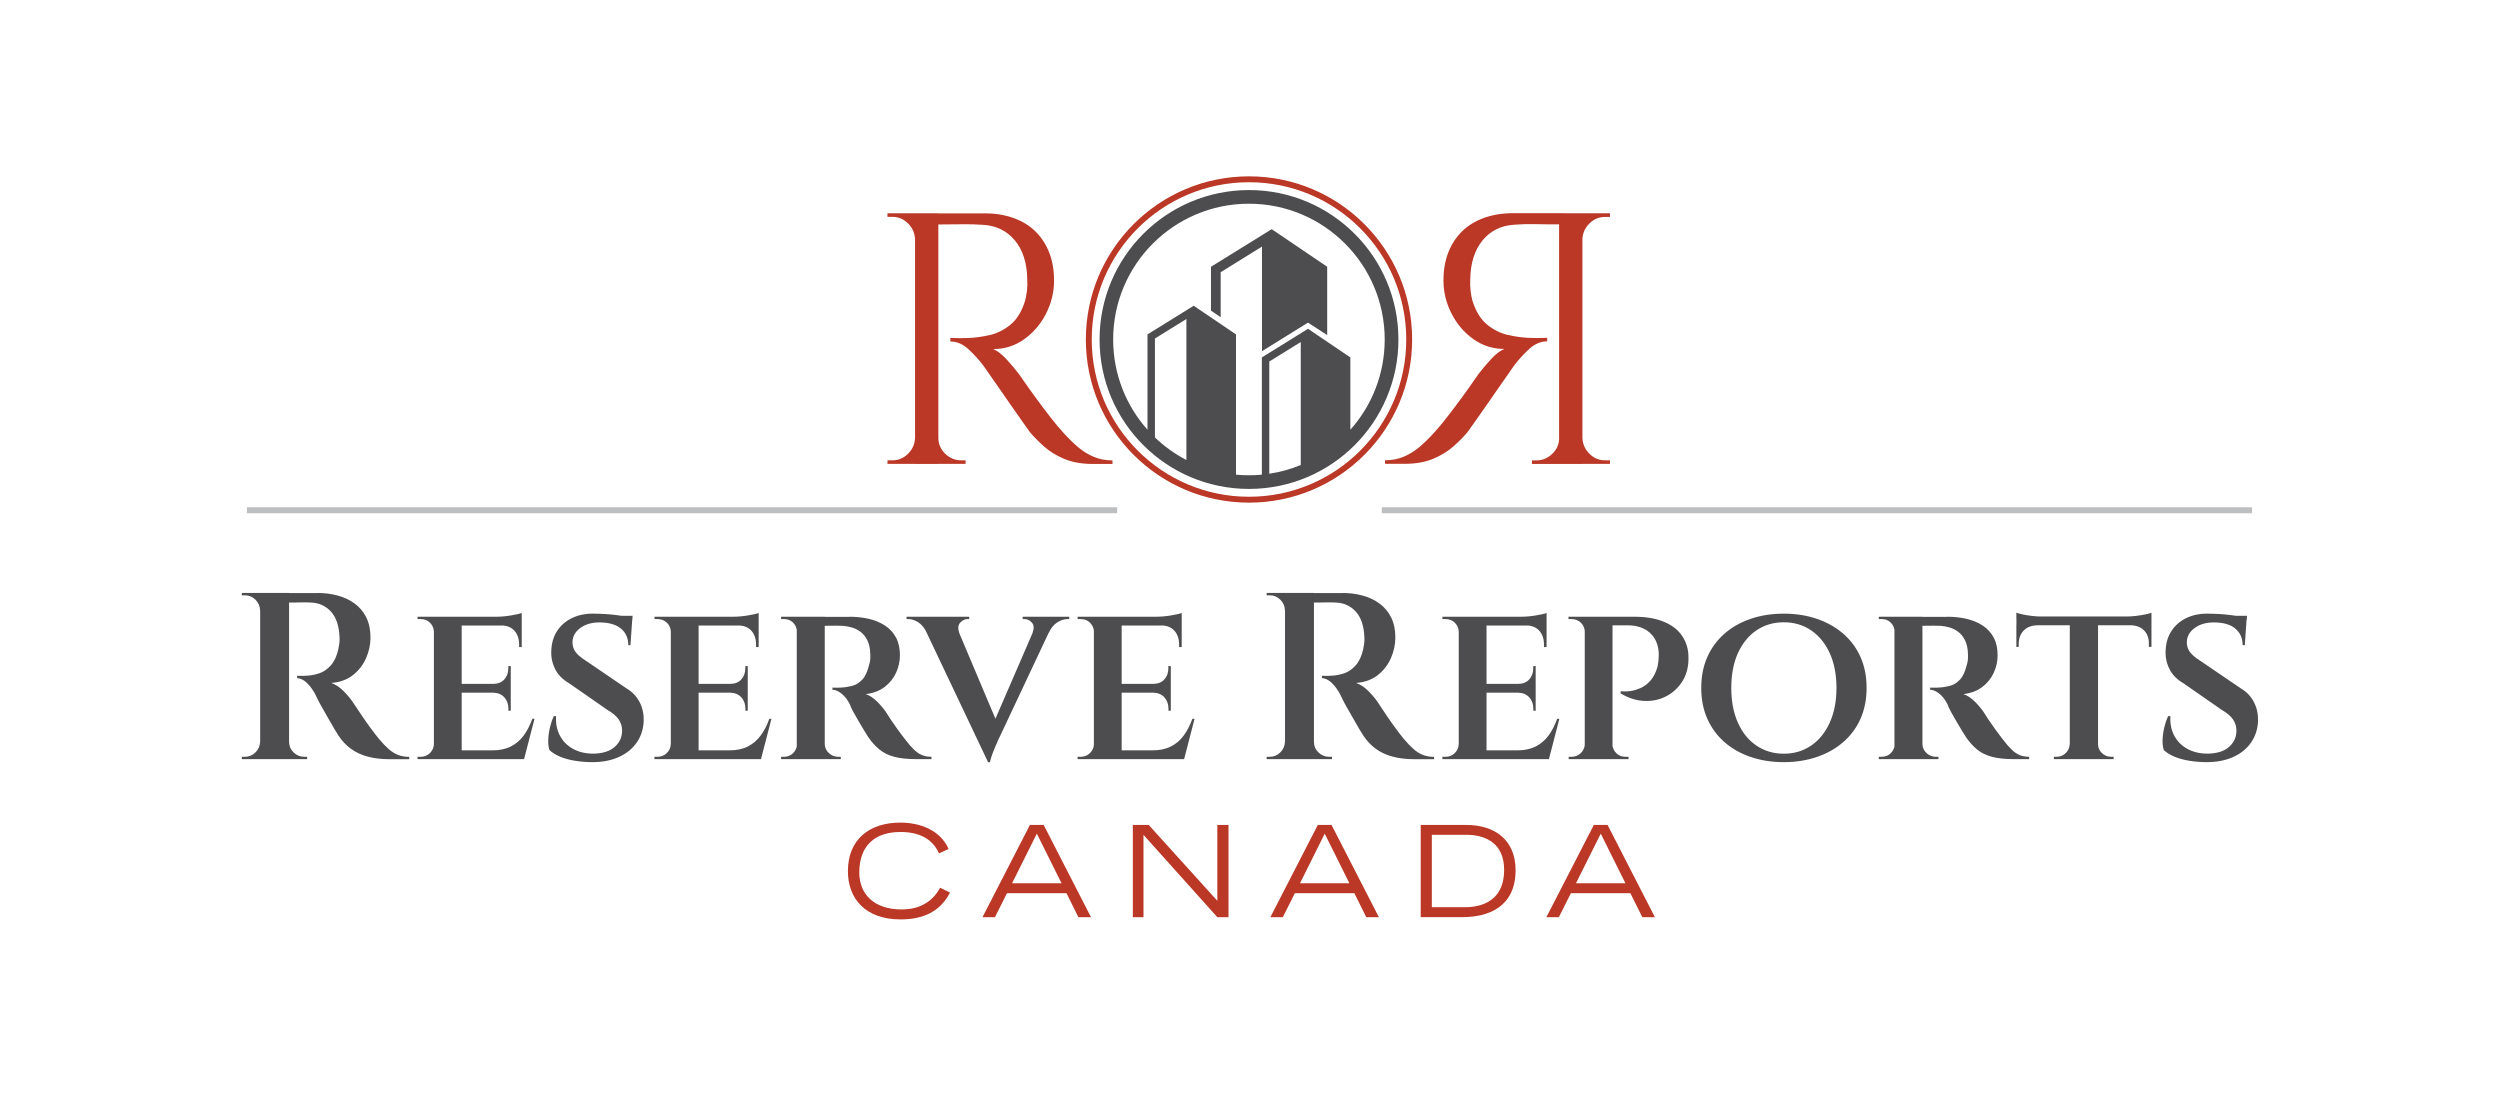
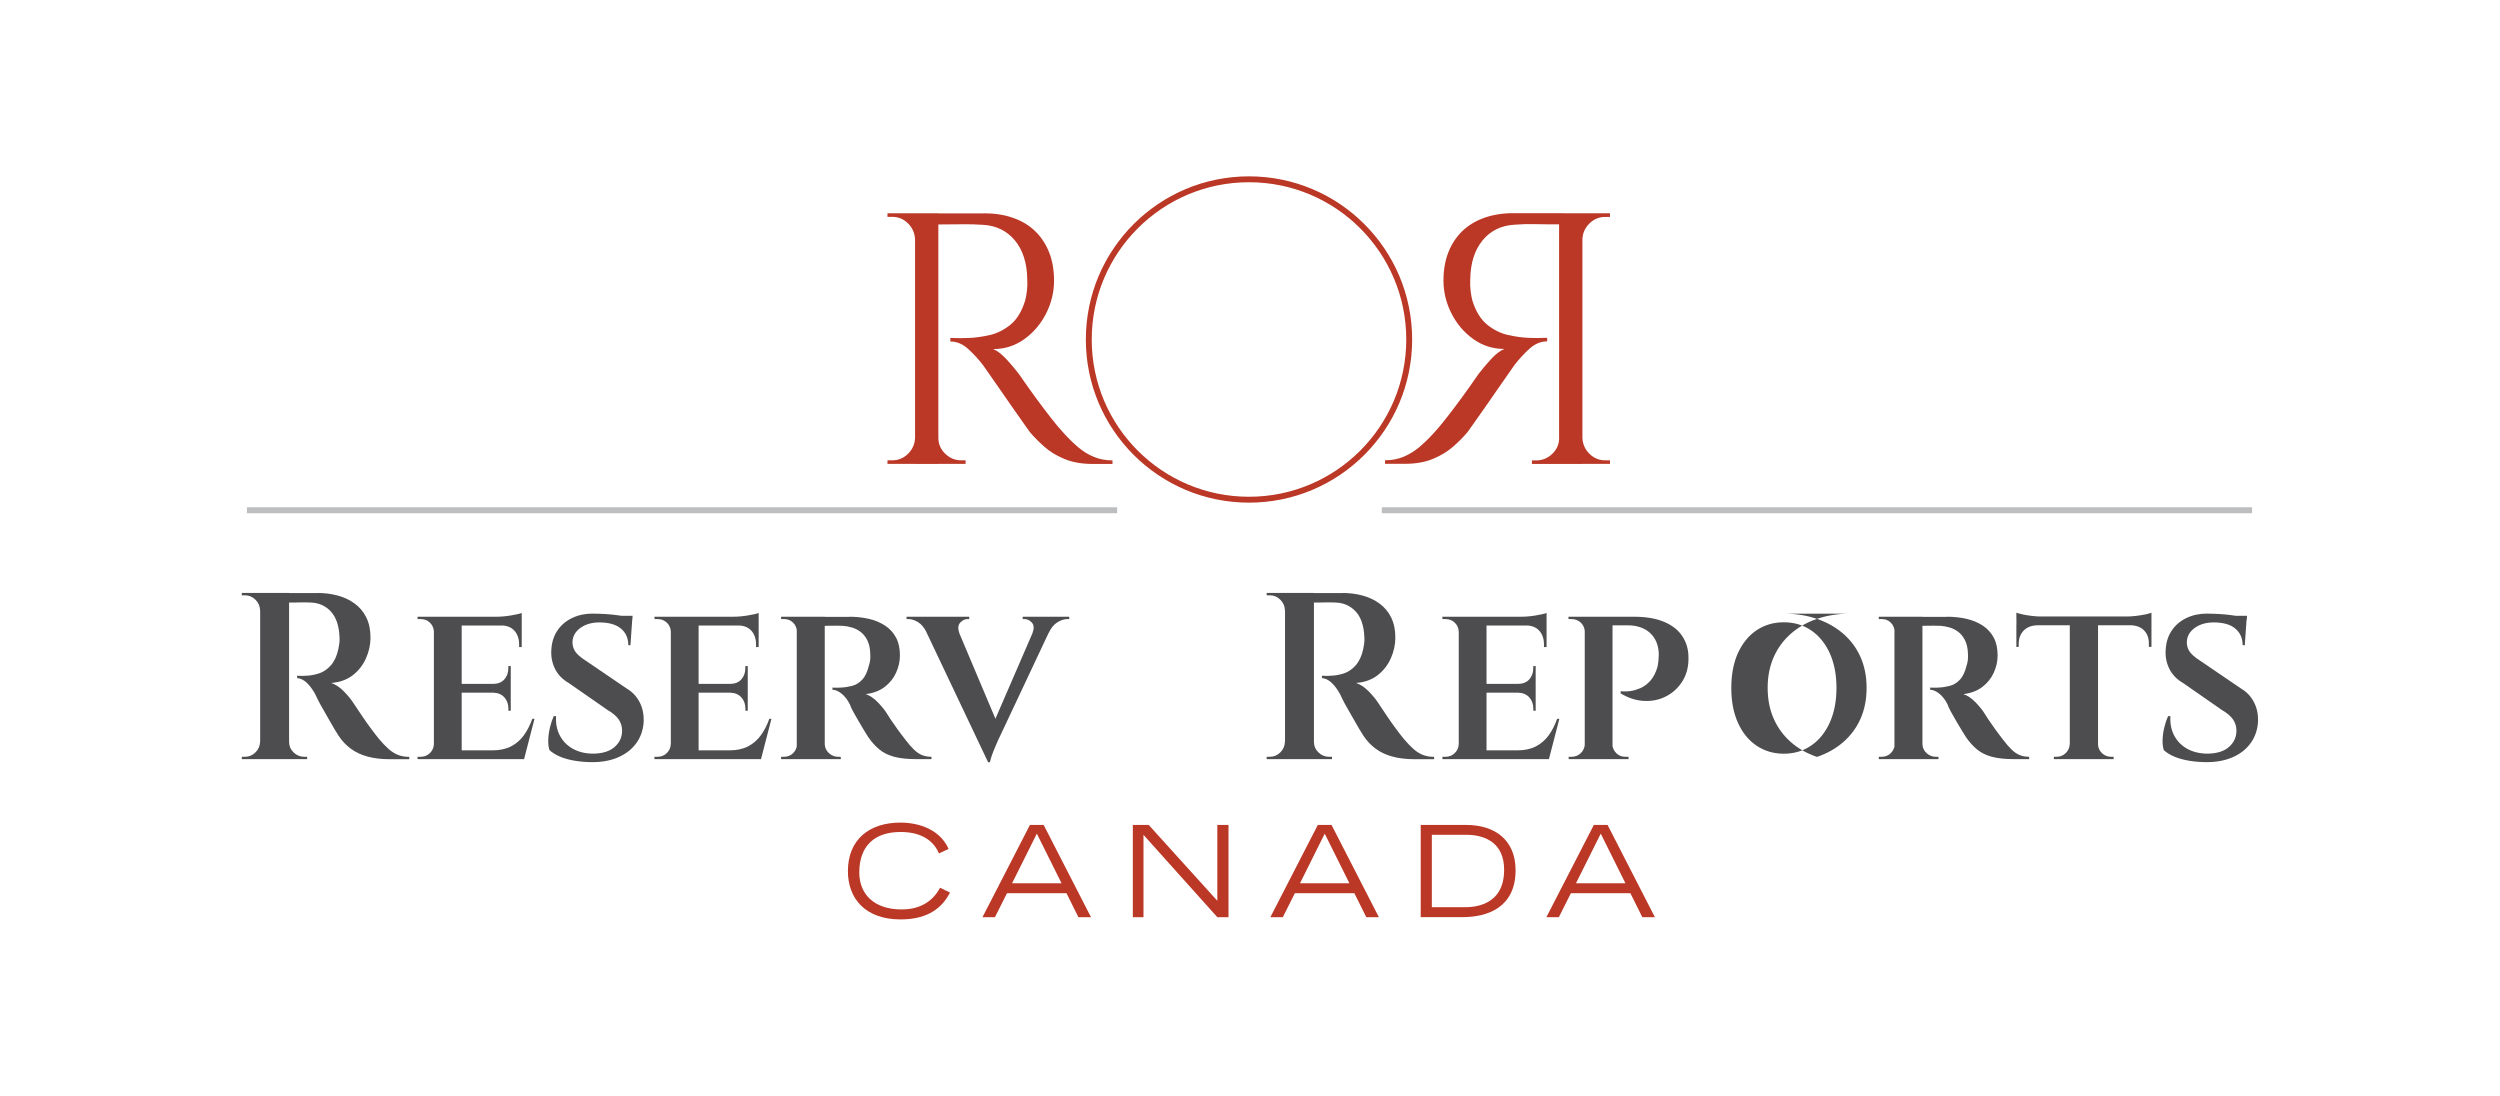
<svg xmlns="http://www.w3.org/2000/svg" id="uuid-58776103-1774-4fe5-9e0a-9e562c1048a3" viewBox="0 0 373.42 163.67">
  <defs>
    <style>.uuid-2b81334d-6034-494e-93f0-20f5ed3a4db8{fill:#bb3726;}.uuid-2b81334d-6034-494e-93f0-20f5ed3a4db8,.uuid-e168656c-a2ac-475d-8d56-f09dda6661f7,.uuid-e6cbc0e3-5e81-492d-9b9f-62bb13017754{stroke-width:0px;}.uuid-e168656c-a2ac-475d-8d56-f09dda6661f7{fill:#bcbec0;}.uuid-27a09c72-0b77-4677-b111-1a0f14928b5c{isolation:isolate;}.uuid-e6cbc0e3-5e81-492d-9b9f-62bb13017754{fill:#4d4d4f;}</style>
  </defs>
  <g class="uuid-27a09c72-0b77-4677-b111-1a0f14928b5c">
-     <path class="uuid-e6cbc0e3-5e81-492d-9b9f-62bb13017754" d="M164.24,50.71c0,12.33,9.99,22.32,22.32,22.32s22.32-9.99,22.32-22.32-9.99-22.32-22.32-22.32-22.32,9.99-22.32,22.32M189.59,54l4.7-2.91v18.37c-1.49.61-3.06,1.06-4.7,1.3v-16.76ZM172.51,50.56l4.7-2.91v21.06c-1.73-.9-3.31-2.04-4.7-3.37v-14.77ZM166.27,50.71c0-11.2,9.08-20.28,20.28-20.28s20.28,9.08,20.28,20.28c0,5.18-1.94,9.9-5.13,13.48v-10.8l-6.32-4.28-6.9,4.28v17.51c-.63.06-1.28.09-1.93.09s-1.29-.03-1.93-.09v-20.95l-6.32-4.28-6.9,4.28v14.24c-3.19-3.58-5.13-8.31-5.13-13.48ZM198.24,39.86v10.19l-2.87-1.86-5.43,3.37-.91.57-.53.33v-15.63l-6.17,3.83v6.72l-1.45-.98v-6.55l9.07-5.62,8.3,5.62Z" />
-   </g>
+     </g>
  <path class="uuid-2b81334d-6034-494e-93f0-20f5ed3a4db8" d="M136.84,35.76h-.16c-.04-.93-.38-1.72-1.04-2.38-.66-.66-1.45-.99-2.38-.99h-.7v-.54h4.28v3.9ZM136.84,65.39v3.9h-4.28v-.53h.7c.93,0,1.72-.33,2.38-.99.66-.66,1.01-1.45,1.04-2.38h.16ZM140.16,31.86v37.44h-3.48V31.86h3.48ZM147.01,31.86c1.6,0,3.06.23,4.36.7,1.3.46,2.4,1.13,3.29,2.01.89.87,1.58,1.93,2.06,3.16.48,1.23.72,2.63.72,4.2,0,1.71-.4,3.35-1.2,4.92-.8,1.57-1.89,2.84-3.26,3.82-1.37.98-2.91,1.47-4.63,1.47.61.25,1.27.76,1.98,1.52.71.77,1.34,1.51,1.87,2.22.96,1.39,1.81,2.59,2.54,3.58.73,1,1.47,1.98,2.22,2.94.75.96,1.39,1.73,1.93,2.3.71.78,1.43,1.48,2.14,2.09.71.61,1.49,1.09,2.33,1.44.84.36,1.77.54,2.81.54v.53h-2.94c-1.64,0-3.06-.25-4.25-.75-1.2-.5-2.2-1.11-3.02-1.85-.82-.73-1.52-1.44-2.09-2.11-.11-.14-.4-.55-.88-1.23-.48-.68-1.05-1.49-1.71-2.43-.66-.94-1.31-1.88-1.95-2.81-.64-.93-1.2-1.72-1.66-2.38-.46-.66-.73-1.04-.8-1.15-.68-.89-1.43-1.71-2.25-2.46-.82-.75-1.71-1.12-2.67-1.12v-.53c1.11.04,2.05.04,2.83,0,.93-.04,1.94-.18,3.05-.43,1.1-.25,2.14-.77,3.1-1.55.96-.78,1.69-1.98,2.19-3.58.11-.39.2-.88.27-1.47.07-.59.09-1.17.05-1.74-.04-2.42-.65-4.36-1.85-5.8-1.2-1.44-2.79-2.22-4.79-2.33-1-.07-2.02-.1-3.08-.08s-2.29.03-3.72.03c0-.04-.05-.19-.13-.45-.09-.27-.22-.67-.4-1.2h7.54ZM140,65.39h.16c0,.93.34,1.72,1.02,2.38.68.66,1.48.99,2.41.99h.64v.53h-4.23v-3.9Z" />
  <path class="uuid-2b81334d-6034-494e-93f0-20f5ed3a4db8" d="M233.58,31.86c-.18.54-.31.94-.4,1.2-.09.27-.13.42-.13.45-1.43,0-2.67,0-3.72-.03s-2.08,0-3.08.08c-2,.11-3.59.88-4.79,2.33-1.19,1.44-1.81,3.38-1.85,5.8-.03.57-.02,1.15.05,1.74.07.59.16,1.08.27,1.47.5,1.6,1.23,2.8,2.19,3.58.96.78,2,1.3,3.1,1.55,1.11.25,2.12.39,3.05.43.78.04,1.73.04,2.83,0v.53c-.96,0-1.85.37-2.67,1.12-.82.75-1.57,1.57-2.25,2.46-.07.11-.34.49-.8,1.15-.46.66-1.02,1.45-1.66,2.38-.64.93-1.29,1.86-1.95,2.81-.66.95-1.23,1.76-1.71,2.43-.48.68-.78,1.09-.88,1.23-.57.68-1.26,1.38-2.09,2.11-.82.73-1.83,1.35-3.02,1.85-1.19.5-2.61.75-4.25.75h-2.94v-.53c1.03,0,1.97-.18,2.81-.54.84-.36,1.61-.84,2.33-1.44.71-.61,1.43-1.3,2.14-2.09.54-.57,1.18-1.34,1.93-2.3.75-.96,1.49-1.94,2.22-2.94.73-1,1.58-2.19,2.54-3.58.54-.71,1.16-1.45,1.87-2.22.71-.77,1.37-1.27,1.98-1.52-1.71,0-3.25-.49-4.63-1.47-1.37-.98-2.46-2.25-3.26-3.82-.8-1.57-1.2-3.21-1.2-4.92,0-1.57.24-2.97.72-4.2.48-1.23,1.17-2.28,2.06-3.16.89-.87,1.99-1.54,3.29-2.01,1.3-.46,2.75-.7,4.36-.7h7.54ZM233.05,69.3h-4.23v-.53h.64c.93,0,1.73-.33,2.41-.99.68-.66,1.02-1.45,1.02-2.38h.16v3.9ZM236.36,31.86v37.44h-3.48V31.86h3.48ZM236.2,31.86h4.28v.54h-.7c-.93,0-1.72.33-2.38.99-.66.66-1.01,1.45-1.04,2.38h-.16v-3.9ZM236.36,65.39c.04.93.38,1.72,1.04,2.38.66.66,1.45.99,2.38.99h.7v.53h-4.28v-3.9h.16Z" />
  <rect class="uuid-e168656c-a2ac-475d-8d56-f09dda6661f7" x="36.88" y="75.77" width="129.99" height=".89" />
  <rect class="uuid-e168656c-a2ac-475d-8d56-f09dda6661f7" x="206.4" y="75.77" width="129.99" height=".89" />
  <path class="uuid-e6cbc0e3-5e81-492d-9b9f-62bb13017754" d="M38.96,91.16h-.11c-.02-.61-.25-1.14-.69-1.58-.44-.44-.96-.66-1.58-.66h-.46v-.35h2.84v2.59ZM38.96,110.8v2.59h-2.84v-.35h.46c.62,0,1.14-.22,1.58-.66s.67-.96.69-1.58h.11ZM43.18,88.57v24.82h-4.32v-24.82h4.32ZM47.43,88.57c1.06,0,2.07.13,3.03.39s1.8.66,2.54,1.21c.73.54,1.31,1.23,1.72,2.07.41.84.62,1.84.62,3,0,1.04-.22,2.07-.67,3.08-.45,1.02-1.11,1.86-1.98,2.54-.88.67-1.95,1.06-3.23,1.15.64.21,1.25.61,1.83,1.19s1.06,1.15,1.44,1.72c.02.02.17.24.44.66.27.41.61.92,1.01,1.51.4.59.82,1.18,1.26,1.77s.82,1.09,1.15,1.49c.52.62,1,1.12,1.44,1.51.44.39.9.69,1.4.89s1.06.3,1.7.3v.35h-2.94c-1.23,0-2.32-.13-3.28-.39s-1.79-.65-2.5-1.17c-.71-.52-1.32-1.17-1.84-1.95-.14-.21-.34-.54-.6-.97s-.54-.93-.85-1.47c-.31-.54-.61-1.07-.9-1.58-.3-.51-.54-.96-.74-1.36s-.34-.69-.41-.85c-.38-.69-.79-1.24-1.24-1.67s-.93-.66-1.45-.71v-.35s.2,0,.46.02c.26.01.55,0,.89-.02.64-.02,1.28-.14,1.93-.35.65-.21,1.23-.61,1.75-1.19.52-.58.9-1.39,1.13-2.43.05-.21.09-.48.14-.82.05-.33.06-.67.03-1.03-.07-1.65-.5-2.91-1.28-3.76-.78-.85-1.77-1.3-2.98-1.35-.45-.02-.92-.03-1.42-.02-.5.01-.93.02-1.29.02h-.66s-.03-.15-.09-.39c-.06-.24-.15-.58-.27-1.03h4.72ZM43.07,110.8h.11c0,.62.22,1.14.67,1.58.45.44.98.66,1.6.66h.43v.35h-2.8v-2.59Z" />
  <path class="uuid-e6cbc0e3-5e81-492d-9b9f-62bb13017754" d="M64.88,94.35h-.07c-.02-.54-.23-.99-.6-1.35s-.84-.53-1.38-.53h-.46v-.35h2.76l-.25,2.23ZM64.88,111.16l.25,2.23h-2.76v-.35h.46c.54,0,1-.18,1.38-.55s.58-.81.6-1.33h.07ZM68.96,92.12v21.27h-4.15v-21.27h4.15ZM77.93,92.12v1.31h-9.04v-1.31h9.04ZM76.29,102.15v1.31h-7.41v-1.31h7.41ZM77.68,112.08l.53,1.31h-9.32v-1.31h8.79ZM79.84,107.36l-1.56,6.03h-5.89l1.13-1.31c1.09,0,2.02-.19,2.78-.58.77-.39,1.41-.94,1.93-1.65.52-.71.94-1.54,1.28-2.48h.32ZM76.29,99.49v2.73h-2.66v-.07c.73,0,1.3-.22,1.7-.67.4-.45.6-1,.6-1.67v-.32h.35ZM76.29,103.39v2.77h-.35v-.32c0-.66-.2-1.22-.6-1.67s-.97-.69-1.7-.71v-.07h2.66ZM77.93,91.55v.92l-3.83-.35c.69,0,1.42-.06,2.2-.19.78-.13,1.32-.25,1.63-.37ZM77.93,93.32v3.33h-.39v-.39c0-.85-.24-1.54-.71-2.06s-1.15-.78-2.02-.78v-.11h3.12Z" />
  <path class="uuid-e6cbc0e3-5e81-492d-9b9f-62bb13017754" d="M88.57,91.66c.54,0,1.12.02,1.72.05.6.03,1.19.09,1.75.16.57.07,1.07.15,1.51.23.44.08.74.16.9.23l-.28,4.04h-.32c0-1.04-.37-1.87-1.1-2.48s-1.81-.92-3.23-.92c-1.14,0-2.08.28-2.84.83-.76.56-1.15,1.26-1.17,2.11,0,.4.08.76.23,1.08.15.32.38.62.69.9.31.28.67.56,1.1.82l6.1,4.15c.8.47,1.43,1.13,1.88,1.97.45.84.66,1.79.64,2.85-.05,1.23-.4,2.31-1.05,3.24s-1.54,1.65-2.68,2.16c-1.13.51-2.45.76-3.94.76-.9,0-1.77-.07-2.62-.21-.85-.14-1.6-.35-2.23-.62s-1.16-.6-1.56-.97c-.14-.43-.2-.95-.18-1.56.02-.61.11-1.24.27-1.88s.34-1.18.55-1.63h.35c-.07,1.06.11,2.02.55,2.87.44.85,1.09,1.52,1.95,2s1.88.73,3.07.73c1.39-.02,2.46-.36,3.19-1.01.73-.65,1.1-1.46,1.1-2.43,0-.61-.17-1.17-.51-1.67-.34-.5-.9-.97-1.68-1.42l-5.71-3.97c-1.02-.59-1.74-1.34-2.16-2.25-.43-.91-.59-1.87-.5-2.89.07-1.06.38-1.99.92-2.78s1.27-1.41,2.18-1.84c.91-.44,1.94-.66,3.1-.66ZM94.49,91.98l-.04.6h-3.37v-.6h3.4Z" />
  <path class="uuid-e6cbc0e3-5e81-492d-9b9f-62bb13017754" d="M100.27,94.35h-.07c-.02-.54-.23-.99-.6-1.35-.38-.35-.84-.53-1.38-.53h-.46v-.35h2.77l-.25,2.23ZM100.27,111.16l.25,2.23h-2.77v-.35h.46c.54,0,1-.18,1.38-.55.38-.37.58-.81.6-1.33h.07ZM104.35,92.12v21.27h-4.15v-21.27h4.15ZM113.32,92.12v1.31h-9.04v-1.31h9.04ZM111.69,102.15v1.31h-7.41v-1.31h7.41ZM113.07,112.08l.53,1.31h-9.32v-1.31h8.79ZM115.23,107.36l-1.56,6.03h-5.88l1.13-1.31c1.09,0,2.02-.19,2.78-.58.77-.39,1.41-.94,1.93-1.65.52-.71.95-1.54,1.28-2.48h.32ZM111.69,99.49v2.73h-2.66v-.07c.73,0,1.3-.22,1.7-.67.4-.45.6-1,.6-1.67v-.32h.35ZM111.69,103.39v2.77h-.35v-.32c0-.66-.2-1.22-.6-1.67-.4-.45-.97-.69-1.7-.71v-.07h2.66ZM113.32,91.55v.92l-3.83-.35c.69,0,1.42-.06,2.2-.19.78-.13,1.32-.25,1.63-.37ZM113.32,93.32v3.33h-.39v-.39c0-.85-.24-1.54-.71-2.06-.47-.52-1.15-.78-2.02-.78v-.11h3.12Z" />
  <path class="uuid-e6cbc0e3-5e81-492d-9b9f-62bb13017754" d="M119.11,94.35h-.07c-.02-.54-.22-.99-.58-1.35s-.81-.53-1.33-.53h-.46v-.35h2.69l-.25,2.23ZM119.11,111.16l.25,2.23h-2.69v-.35h.43c.54,0,1-.18,1.37-.55s.56-.81.58-1.33h.07ZM123.19,92.12v21.27h-4.18v-21.27h4.18ZM126.88,92.12c1.04,0,2.02.11,2.92.32s1.71.55,2.41,1.01c.7.46,1.24,1.06,1.63,1.79.39.73.58,1.62.58,2.66,0,.88-.19,1.73-.57,2.57-.38.84-.95,1.55-1.7,2.13-.76.58-1.7.94-2.84,1.08.59.19,1.19.59,1.79,1.2.6.62,1.07,1.19,1.4,1.74.07.12.24.38.51.8.27.41.61.9,1.01,1.45.4.56.82,1.11,1.24,1.65.47.62.9,1.11,1.28,1.47s.77.63,1.19.8.88.25,1.4.25v.35h-2.34c-1.28,0-2.35-.12-3.23-.35-.88-.24-1.61-.6-2.22-1.1-.6-.5-1.15-1.11-1.65-1.84-.17-.26-.38-.61-.66-1.06-.27-.45-.55-.92-.83-1.4-.28-.48-.54-.95-.78-1.38-.24-.44-.39-.77-.46-1.01-.35-.71-.77-1.25-1.24-1.63s-.93-.58-1.38-.6v-.32s.15,0,.39.02c.24.01.53,0,.89-.02.54-.02,1.09-.11,1.65-.25.55-.14,1.06-.45,1.51-.92s.79-1.21,1.03-2.2c.07-.19.12-.43.16-.71.04-.28.04-.6.02-.96-.02-.8-.17-1.47-.43-2s-.59-.95-.99-1.26c-.4-.31-.84-.53-1.31-.67-.47-.14-.92-.22-1.35-.25-.69-.02-1.29-.03-1.81-.02-.52.01-.84.02-.96.02-.02-.02-.06-.14-.11-.35s-.12-.54-.21-.99h4.04ZM123.12,111.16h.07c.02.54.24.99.64,1.35.4.35.85.53,1.35.53h.39l.03.35h-2.73l.25-2.23Z" />
  <path class="uuid-e6cbc0e3-5e81-492d-9b9f-62bb13017754" d="M143.27,94.56h-4.82c-.35-.76-.79-1.29-1.29-1.61-.51-.32-1-.48-1.47-.48h-.28v-.35h9.36v.35h-.28c-.38,0-.73.18-1.06.53s-.38.88-.14,1.56ZM147.59,113.85l-10.21-21.52h4.96l6.81,16.13-1.56,5.39ZM147.59,113.85l-.18-3.55,7.83-18.08h2.48l-8.26,17.55c-.05.07-.15.28-.3.62-.15.34-.33.73-.51,1.17-.19.44-.35.86-.5,1.28-.14.41-.24.75-.28,1.01h-.28ZM154.22,94.56c.26-.68.23-1.2-.09-1.56s-.69-.53-1.12-.53h-.25v-.35h6.95v.35h-.28c-.47,0-.97.16-1.49.48-.52.32-.96.86-1.31,1.61h-2.41Z" />
-   <path class="uuid-e6cbc0e3-5e81-492d-9b9f-62bb13017754" d="M163.47,94.35h-.07c-.02-.54-.23-.99-.6-1.35s-.84-.53-1.38-.53h-.46v-.35h2.76l-.25,2.23ZM163.47,111.16l.25,2.23h-2.76v-.35h.46c.54,0,1-.18,1.38-.55s.58-.81.6-1.33h.07ZM167.54,92.12v21.27h-4.15v-21.27h4.15ZM176.51,92.12v1.31h-9.04v-1.31h9.04ZM174.88,102.15v1.31h-7.41v-1.31h7.41ZM176.26,112.08l.53,1.31h-9.32v-1.31h8.79ZM178.43,107.36l-1.56,6.03h-5.89l1.13-1.31c1.09,0,2.02-.19,2.78-.58.77-.39,1.41-.94,1.93-1.65.52-.71.94-1.54,1.28-2.48h.32ZM174.88,99.49v2.73h-2.66v-.07c.73,0,1.3-.22,1.7-.67.4-.45.6-1,.6-1.67v-.32h.35ZM174.88,103.39v2.77h-.35v-.32c0-.66-.2-1.22-.6-1.67s-.97-.69-1.7-.71v-.07h2.66ZM176.51,91.55v.92l-3.83-.35c.69,0,1.42-.06,2.2-.19.78-.13,1.32-.25,1.63-.37ZM176.51,93.32v3.33h-.39v-.39c0-.85-.24-1.54-.71-2.06s-1.15-.78-2.02-.78v-.11h3.12Z" />
  <path class="uuid-e6cbc0e3-5e81-492d-9b9f-62bb13017754" d="M192.04,91.16h-.11c-.02-.61-.25-1.14-.69-1.58-.44-.44-.96-.66-1.58-.66h-.46v-.35h2.84v2.59ZM192.04,110.8v2.59h-2.84v-.35h.46c.62,0,1.14-.22,1.58-.66s.67-.96.69-1.58h.11ZM196.26,88.57v24.82h-4.32v-24.82h4.32ZM200.51,88.57c1.06,0,2.07.13,3.03.39s1.8.66,2.54,1.21c.73.54,1.31,1.23,1.72,2.07.41.84.62,1.84.62,3,0,1.04-.22,2.07-.67,3.08-.45,1.02-1.11,1.86-1.98,2.54-.88.67-1.95,1.06-3.23,1.15.64.21,1.25.61,1.83,1.19s1.06,1.15,1.44,1.72c.02.02.17.24.44.66.27.41.61.92,1.01,1.51.4.59.82,1.18,1.26,1.77s.82,1.09,1.15,1.49c.52.62,1,1.12,1.44,1.51.44.39.9.69,1.4.89s1.06.3,1.7.3v.35h-2.94c-1.23,0-2.32-.13-3.28-.39s-1.79-.65-2.5-1.17c-.71-.52-1.32-1.17-1.84-1.95-.14-.21-.34-.54-.6-.97s-.54-.93-.85-1.47c-.31-.54-.61-1.07-.9-1.58-.3-.51-.54-.96-.74-1.36s-.34-.69-.41-.85c-.38-.69-.79-1.24-1.24-1.67s-.93-.66-1.45-.71v-.35s.2,0,.46.02c.26.01.55,0,.89-.02.64-.02,1.28-.14,1.93-.35.65-.21,1.23-.61,1.75-1.19.52-.58.9-1.39,1.13-2.43.05-.21.09-.48.14-.82.05-.33.06-.67.03-1.03-.07-1.65-.5-2.91-1.28-3.76-.78-.85-1.77-1.3-2.98-1.35-.45-.02-.92-.03-1.42-.02-.5.01-.93.02-1.29.02h-.66s-.03-.15-.09-.39c-.06-.24-.15-.58-.27-1.03h4.72ZM196.15,110.8h.11c0,.62.22,1.14.67,1.58.45.44.98.66,1.6.66h.43v.35h-2.8v-2.59Z" />
  <path class="uuid-e6cbc0e3-5e81-492d-9b9f-62bb13017754" d="M217.96,94.35h-.07c-.02-.54-.23-.99-.6-1.35s-.84-.53-1.38-.53h-.46v-.35h2.76l-.25,2.23ZM217.96,111.16l.25,2.23h-2.76v-.35h.46c.54,0,1-.18,1.38-.55s.58-.81.6-1.33h.07ZM222.04,92.12v21.27h-4.15v-21.27h4.15ZM231.01,92.12v1.31h-9.04v-1.31h9.04ZM229.38,102.15v1.31h-7.41v-1.31h7.41ZM230.76,112.08l.53,1.31h-9.32v-1.31h8.79ZM232.92,107.36l-1.56,6.03h-5.89l1.13-1.31c1.09,0,2.02-.19,2.78-.58.77-.39,1.41-.94,1.93-1.65.52-.71.94-1.54,1.28-2.48h.32ZM229.38,99.49v2.73h-2.66v-.07c.73,0,1.3-.22,1.7-.67.4-.45.6-1,.6-1.67v-.32h.35ZM229.38,103.39v2.77h-.35v-.32c0-.66-.2-1.22-.6-1.67s-.97-.69-1.7-.71v-.07h2.66ZM231.01,91.55v.92l-3.83-.35c.69,0,1.42-.06,2.2-.19.78-.13,1.32-.25,1.63-.37ZM231.01,93.32v3.33h-.39v-.39c0-.85-.24-1.54-.71-2.06s-1.15-.78-2.02-.78v-.11h3.12Z" />
  <path class="uuid-e6cbc0e3-5e81-492d-9b9f-62bb13017754" d="M236.79,94.35h-.07c-.02-.54-.23-.99-.6-1.35-.38-.35-.84-.53-1.38-.53h-.46v-.35h2.77l-.25,2.23ZM236.79,111.16l.25,2.23h-2.73v-.35h.43c.54,0,1-.18,1.38-.55.38-.37.58-.81.6-1.33h.07ZM240.86,92.12v21.27h-4.15v-21.27h4.15ZM244.05,92.12c1.8,0,3.3.25,4.5.76,1.21.51,2.11,1.21,2.71,2.11.6.9.92,1.91.94,3.05.05,1.39-.23,2.59-.83,3.6-.6,1-1.41,1.78-2.41,2.32s-2.12.79-3.33.74-2.4-.43-3.56-1.13v-.32c.57.05,1.08.03,1.54-.04.46-.07.94-.22,1.45-.44.51-.23.99-.58,1.44-1.08.45-.5.8-1.17,1.06-2.02.07-.31.12-.63.16-.97.03-.34.05-.66.05-.94-.02-1.35-.45-2.41-1.28-3.19-.83-.78-1.97-1.17-3.44-1.17h-2.27c-.12-.43-.24-.85-.35-1.28h3.62ZM240.76,111.16h.07c.02.52.22.96.58,1.33s.83.55,1.4.55h.46l-.03.35h-2.73l.25-2.23Z" />
-   <path class="uuid-e6cbc0e3-5e81-492d-9b9f-62bb13017754" d="M266.44,91.66c1.8,0,3.45.26,4.96.78,1.51.52,2.82,1.26,3.94,2.23,1.11.97,1.97,2.13,2.57,3.49.6,1.36.9,2.89.9,4.59s-.3,3.23-.9,4.59c-.6,1.36-1.46,2.52-2.57,3.49-1.11.97-2.42,1.71-3.94,2.23s-3.17.78-4.96.78-3.45-.26-4.96-.78c-1.51-.52-2.82-1.26-3.92-2.23-1.1-.97-1.95-2.13-2.55-3.49-.6-1.36-.9-2.89-.9-4.59s.3-3.23.9-4.59c.6-1.36,1.45-2.52,2.55-3.49,1.1-.97,2.4-1.71,3.92-2.23,1.51-.52,3.17-.78,4.96-.78ZM266.44,112.58c1.54,0,2.89-.4,4.08-1.21,1.18-.8,2.11-1.94,2.78-3.42.67-1.48,1.01-3.21,1.01-5.19s-.34-3.75-1.01-5.21c-.67-1.46-1.6-2.6-2.78-3.4-1.18-.8-2.54-1.2-4.08-1.2s-2.89.4-4.08,1.2c-1.18.8-2.1,1.94-2.77,3.4-.66,1.47-.99,3.2-.99,5.21s.33,3.72.99,5.19c.66,1.48,1.58,2.62,2.77,3.42,1.18.8,2.54,1.21,4.08,1.21Z" />
+   <path class="uuid-e6cbc0e3-5e81-492d-9b9f-62bb13017754" d="M266.44,91.66c1.8,0,3.45.26,4.96.78,1.51.52,2.82,1.26,3.94,2.23,1.11.97,1.97,2.13,2.57,3.49.6,1.36.9,2.89.9,4.59s-.3,3.23-.9,4.59c-.6,1.36-1.46,2.52-2.57,3.49-1.11.97-2.42,1.71-3.94,2.23c-1.51-.52-2.82-1.26-3.92-2.23-1.1-.97-1.95-2.13-2.55-3.49-.6-1.36-.9-2.89-.9-4.59s.3-3.23.9-4.59c.6-1.36,1.45-2.52,2.55-3.49,1.1-.97,2.4-1.71,3.92-2.23,1.51-.52,3.17-.78,4.96-.78ZM266.44,112.58c1.54,0,2.89-.4,4.08-1.21,1.18-.8,2.11-1.94,2.78-3.42.67-1.48,1.01-3.21,1.01-5.19s-.34-3.75-1.01-5.21c-.67-1.46-1.6-2.6-2.78-3.4-1.18-.8-2.54-1.2-4.08-1.2s-2.89.4-4.08,1.2c-1.18.8-2.1,1.94-2.77,3.4-.66,1.47-.99,3.2-.99,5.21s.33,3.72.99,5.19c.66,1.48,1.58,2.62,2.77,3.42,1.18.8,2.54,1.21,4.08,1.21Z" />
  <path class="uuid-e6cbc0e3-5e81-492d-9b9f-62bb13017754" d="M283.07,94.35h-.07c-.02-.54-.22-.99-.58-1.35s-.81-.53-1.33-.53h-.46v-.35h2.69l-.25,2.23ZM283.07,111.16l.25,2.23h-2.69v-.35h.43c.54,0,1-.18,1.37-.55s.56-.81.58-1.33h.07ZM287.15,92.12v21.27h-4.18v-21.27h4.18ZM290.84,92.12c1.04,0,2.02.11,2.92.32s1.71.55,2.41,1.01c.7.46,1.24,1.06,1.63,1.79.39.73.58,1.62.58,2.66,0,.88-.19,1.73-.57,2.57-.38.84-.95,1.55-1.7,2.13-.76.58-1.7.94-2.84,1.08.59.19,1.19.59,1.79,1.2.6.62,1.07,1.19,1.4,1.74.07.12.24.38.51.8.27.41.61.9,1.01,1.45.4.56.82,1.11,1.24,1.65.47.62.9,1.11,1.28,1.47s.77.63,1.19.8.88.25,1.4.25v.35h-2.34c-1.28,0-2.35-.12-3.23-.35-.88-.24-1.61-.6-2.22-1.1-.6-.5-1.15-1.11-1.65-1.84-.17-.26-.38-.61-.66-1.06-.27-.45-.55-.92-.83-1.4-.28-.48-.54-.95-.78-1.38-.24-.44-.39-.77-.46-1.01-.35-.71-.77-1.25-1.24-1.63s-.93-.58-1.38-.6v-.32s.15,0,.39.02c.24.01.53,0,.89-.02.54-.02,1.09-.11,1.65-.25.55-.14,1.06-.45,1.51-.92s.79-1.21,1.03-2.2c.07-.19.12-.43.16-.71.04-.28.04-.6.02-.96-.02-.8-.17-1.47-.43-2s-.59-.95-.99-1.26c-.4-.31-.84-.53-1.31-.67-.47-.14-.92-.22-1.35-.25-.69-.02-1.29-.03-1.81-.02-.52.01-.84.02-.96.02-.02-.02-.06-.14-.11-.35s-.12-.54-.21-.99h4.04ZM287.08,111.16h.07c.02.54.24.99.64,1.35.4.35.85.53,1.35.53h.39l.03.35h-2.73l.25-2.23Z" />
  <path class="uuid-e6cbc0e3-5e81-492d-9b9f-62bb13017754" d="M301.18,91.52c.19.07.5.15.92.25s.9.17,1.42.23,1,.09,1.45.09l-3.79.35v-.92ZM321.36,92.08v1.31h-20.17v-1.31h20.17ZM304.3,93.29v.11c-.88.02-1.55.29-2.04.8-.49.51-.73,1.18-.73,2v.43h-.35v-3.33h3.12ZM309.23,111.16v2.23h-2.45v-.35h.39c.54,0,1-.18,1.38-.55.38-.37.58-.81.6-1.33h.07ZM313.38,92.22v21.17h-4.22v-21.17h4.22ZM313.24,111.16h.14c0,.52.2.96.58,1.33.39.37.86.55,1.4.55h.35v.35h-2.48v-2.23ZM321.36,91.52v.92l-3.83-.35c.47,0,.97-.03,1.49-.09s1-.14,1.44-.23.74-.18.9-.25ZM321.36,93.29v3.33h-.39v-.43c.02-.83-.21-1.49-.69-2-.48-.51-1.16-.77-2.04-.8v-.11h3.12Z" />
  <path class="uuid-e6cbc0e3-5e81-492d-9b9f-62bb13017754" d="M329.7,91.66c.54,0,1.12.02,1.72.05.6.03,1.19.09,1.75.16.57.07,1.07.15,1.51.23.44.08.74.16.9.23l-.28,4.04h-.32c0-1.04-.37-1.87-1.1-2.48-.73-.62-1.81-.92-3.23-.92-1.13,0-2.08.28-2.84.83-.76.56-1.15,1.26-1.17,2.11,0,.4.08.76.23,1.08s.38.62.69.9.67.56,1.1.82l6.1,4.15c.8.47,1.43,1.13,1.88,1.97.45.84.66,1.79.64,2.85-.05,1.23-.4,2.31-1.05,3.24-.65.93-1.54,1.65-2.68,2.16-1.14.51-2.45.76-3.94.76-.9,0-1.77-.07-2.62-.21-.85-.14-1.59-.35-2.23-.62s-1.16-.6-1.56-.97c-.14-.43-.2-.95-.18-1.56.02-.61.11-1.24.27-1.88s.34-1.18.55-1.63h.35c-.07,1.06.11,2.02.55,2.87s1.09,1.52,1.95,2c.86.48,1.88.73,3.07.73,1.39-.02,2.46-.36,3.19-1.01s1.1-1.46,1.1-2.43c0-.61-.17-1.17-.51-1.67-.34-.5-.9-.97-1.68-1.42l-5.71-3.97c-1.02-.59-1.74-1.34-2.16-2.25-.43-.91-.59-1.87-.5-2.89.07-1.06.38-1.99.92-2.78.54-.79,1.27-1.41,2.18-1.84.91-.44,1.94-.66,3.1-.66ZM335.63,91.98l-.03.6h-3.37v-.6h3.4Z" />
  <path class="uuid-2b81334d-6034-494e-93f0-20f5ed3a4db8" d="M141.9,133.33c-1.48,2.86-4.04,4-7.39,4-5.34,0-7.86-3.2-7.86-7.2,0-4.74,3.2-7.26,7.84-7.26,2.96,0,5.97,1.14,7.2,3.94l-1.44.66c-.97-2.26-3.11-3.2-5.74-3.2-3.94,0-6.16,2.14-6.16,6.06,0,3.16,2.14,5.51,6.31,5.51,2.73,0,4.62-1.14,5.76-3.24l1.48.72Z" />
  <path class="uuid-2b81334d-6034-494e-93f0-20f5ed3a4db8" d="M153.84,123.22h2.05l7.07,13.78h-1.88l-1.78-3.58h-8.89l-1.8,3.58h-1.86l7.09-13.78ZM158.56,131.93l-3.69-7.41-3.7,7.41h7.39Z" />
  <path class="uuid-2b81334d-6034-494e-93f0-20f5ed3a4db8" d="M169.21,123.22h2.37l10.25,11.33v-11.33h1.67v13.78h-1.67l-11.03-12.3v12.3h-1.59v-13.78Z" />
  <path class="uuid-2b81334d-6034-494e-93f0-20f5ed3a4db8" d="M196.84,123.22h2.05l7.07,13.78h-1.88l-1.78-3.58h-8.89l-1.8,3.58h-1.86l7.09-13.78ZM201.56,131.93l-3.69-7.41-3.69,7.41h7.39Z" />
  <path class="uuid-2b81334d-6034-494e-93f0-20f5ed3a4db8" d="M212.21,123.22h6.8c4.28,0,7.37,2.25,7.37,6.76,0,5.61-4.26,7.01-7.9,7.01h-6.27v-13.78ZM213.87,135.51h4.87c1.36,0,5.93-.17,5.93-5.59,0-4.04-2.86-5.23-5.66-5.23h-5.14v10.82Z" />
  <path class="uuid-2b81334d-6034-494e-93f0-20f5ed3a4db8" d="M238.07,123.22h2.05l7.07,13.78h-1.88l-1.78-3.58h-8.89l-1.8,3.58h-1.86l7.09-13.78ZM242.79,131.93l-3.69-7.41-3.7,7.41h7.39Z" />
  <path class="uuid-2b81334d-6034-494e-93f0-20f5ed3a4db8" d="M186.56,26.34c-13.46,0-24.37,10.91-24.37,24.37s10.91,24.37,24.37,24.37,24.37-10.91,24.37-24.37-10.91-24.37-24.37-24.37ZM186.56,74.2c-12.97,0-23.49-10.52-23.49-23.49s10.52-23.49,23.49-23.49,23.49,10.52,23.49,23.49-10.52,23.49-23.49,23.49Z" />
</svg>